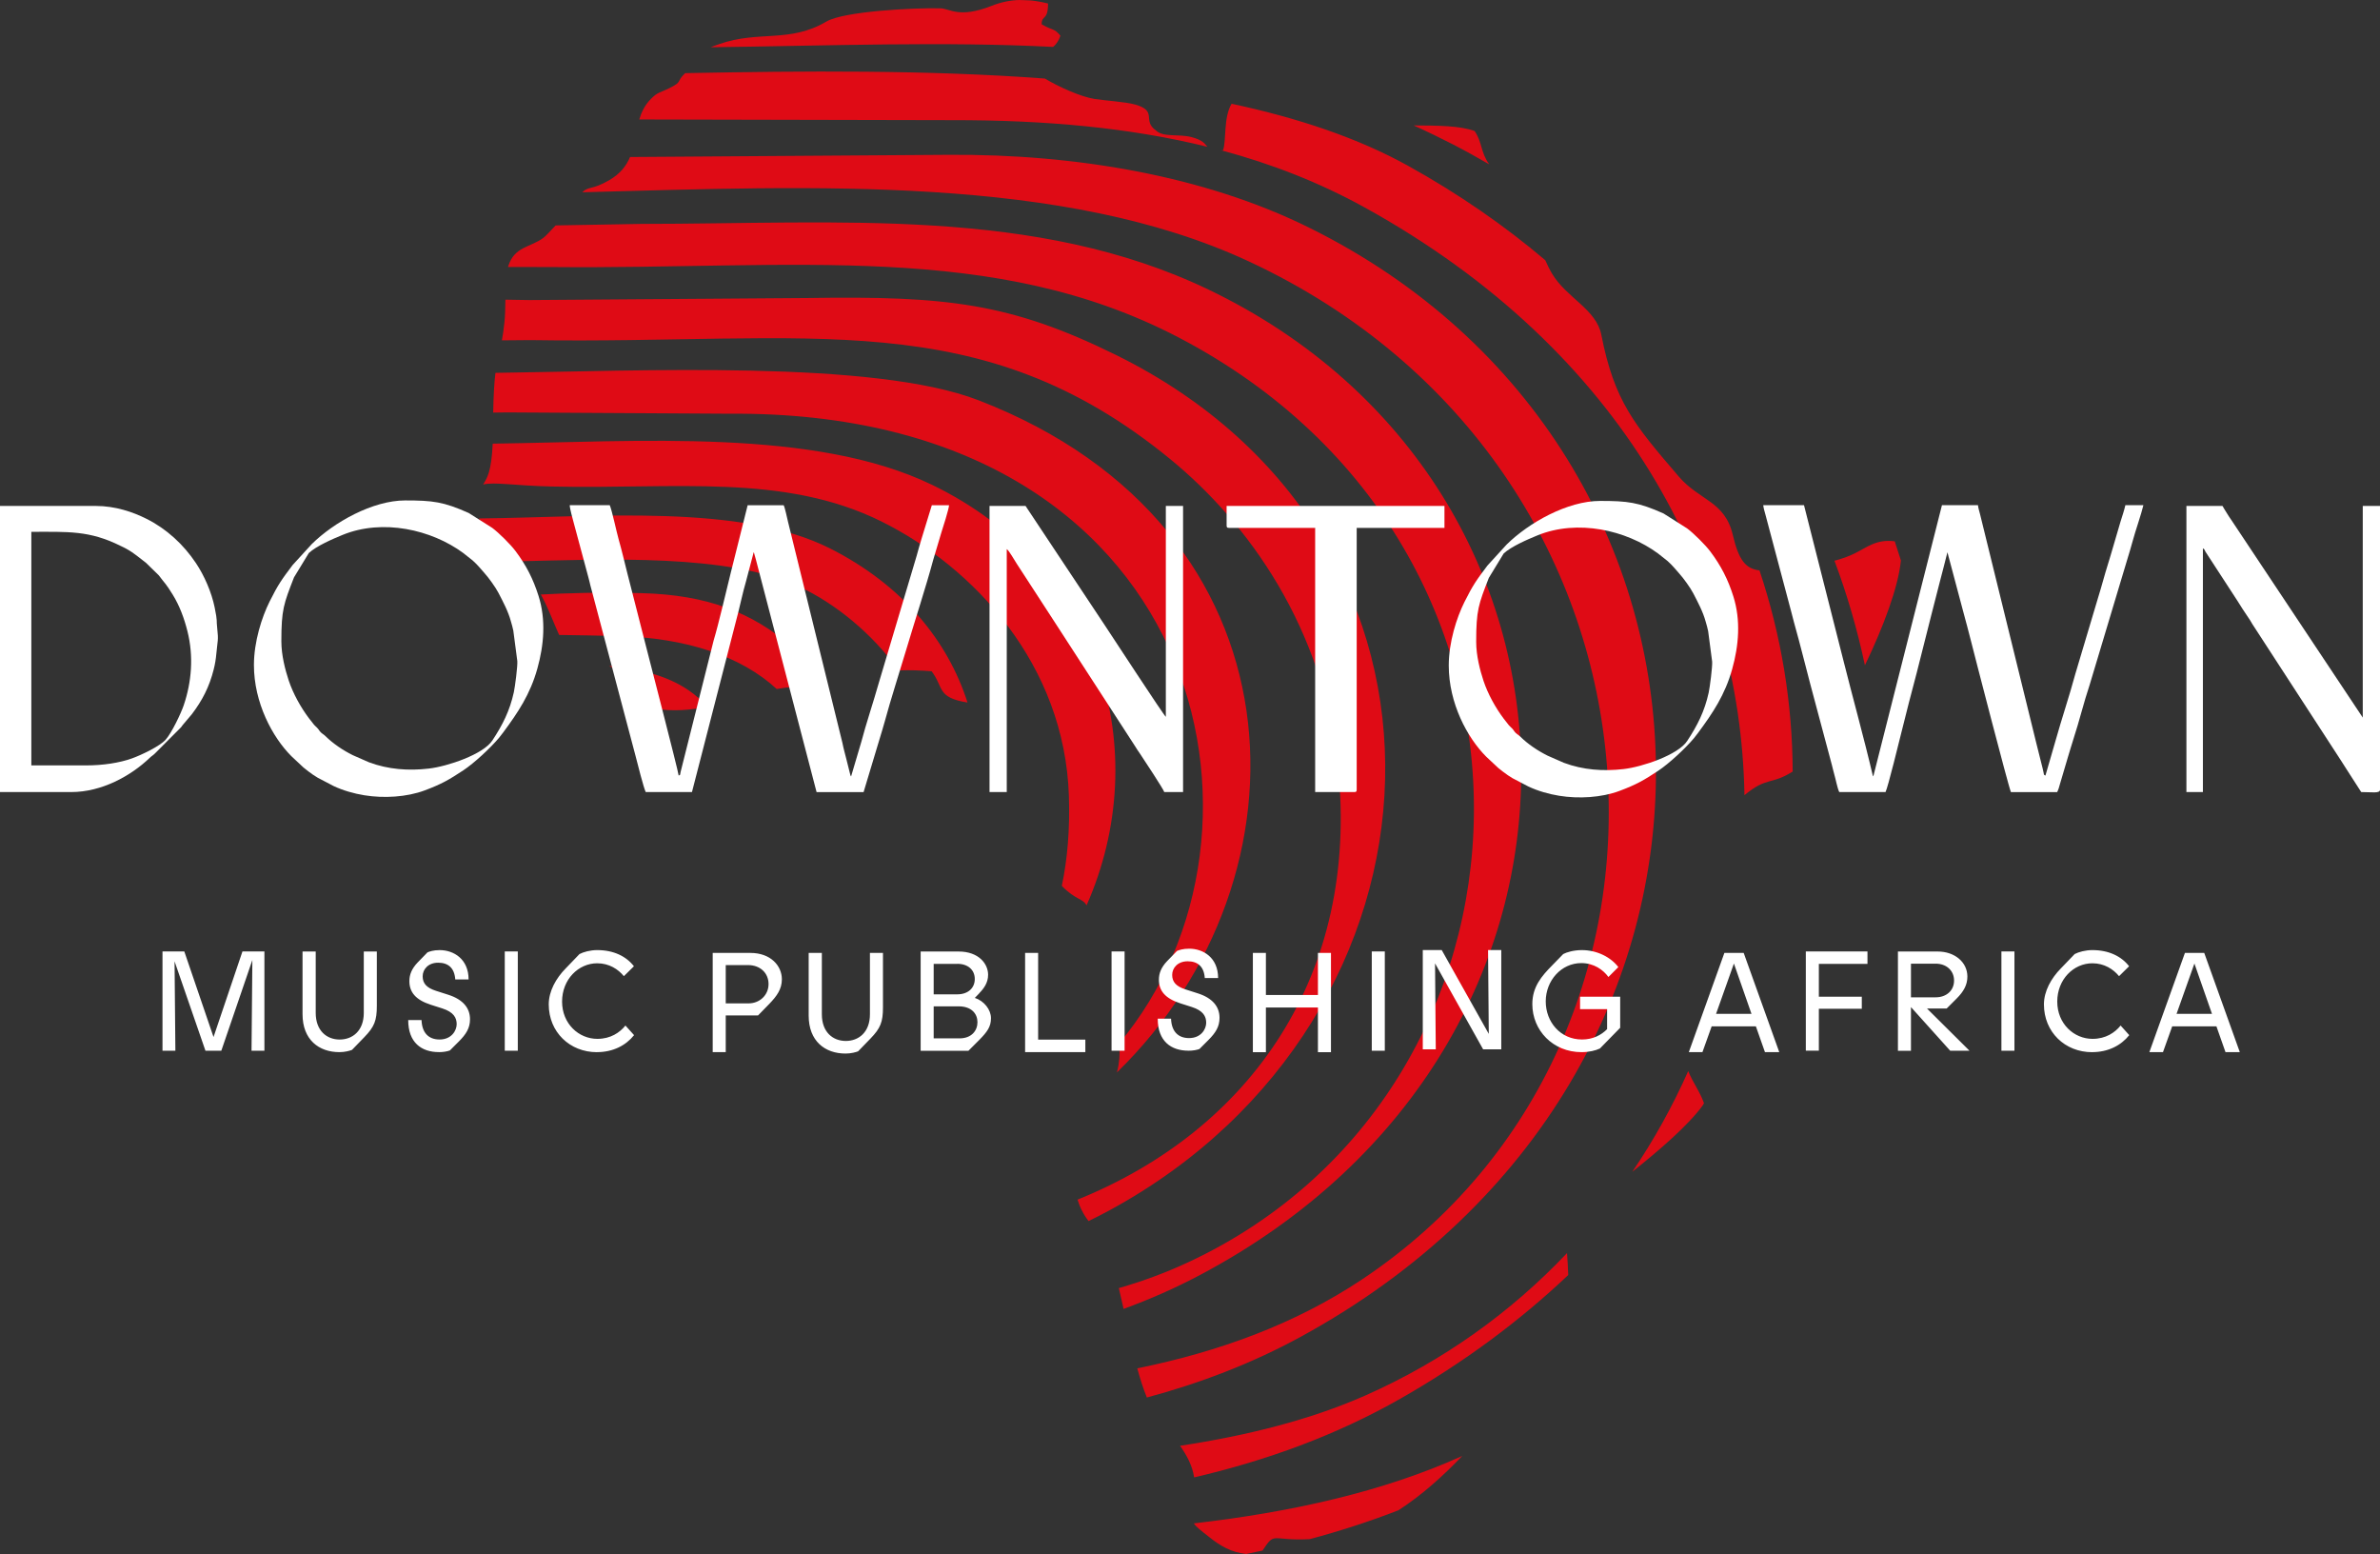
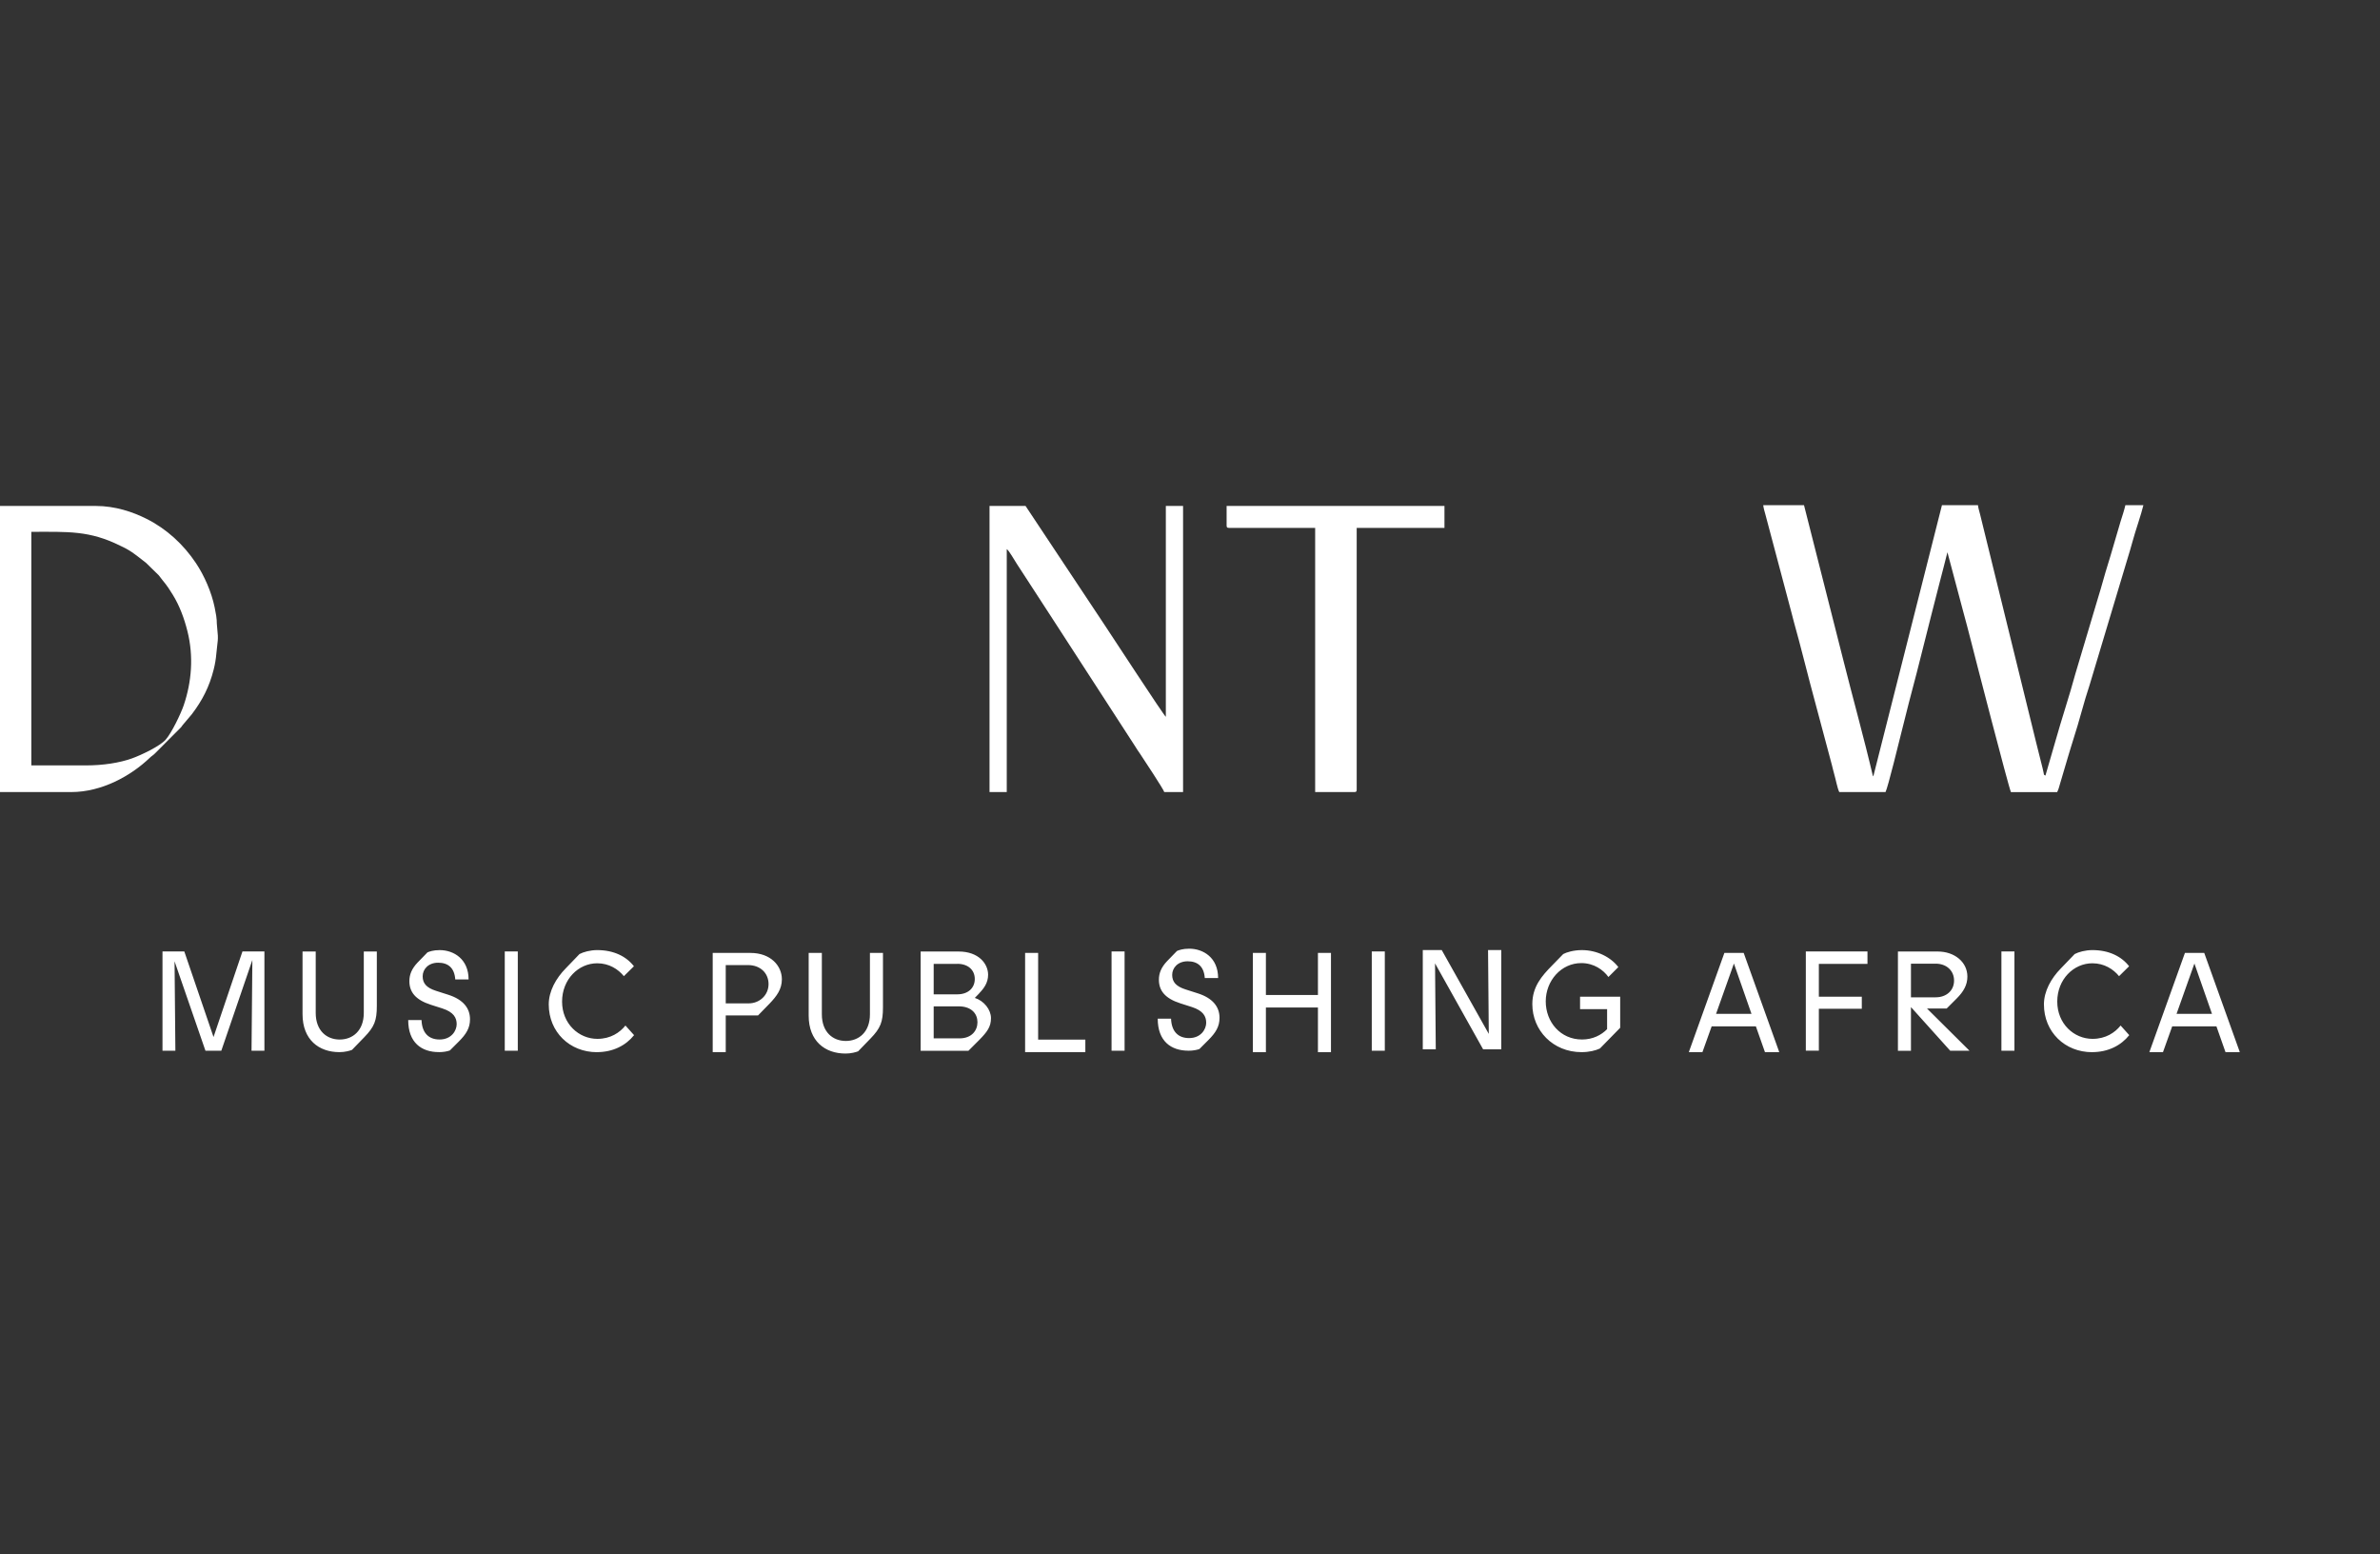
<svg xmlns="http://www.w3.org/2000/svg" viewBox="0 0 487.58 318.29">
  <rect x="0" y="0" width="487.58" height="318.29" fill="#333333" stroke="none" />
-   <path d="m305.09 33.66c-1.82-2.54-1.39-4.48-2.99-6.82-3.01-1.11-7.54-1.12-12.5-1.15 2.72 1.22 5.42 2.53 8.13 3.92 2.51 1.3 4.95 2.66 7.36 4.05m76.96 102.62c3.74-7.75 6.85-15.99 7.38-21.49-.41-1.32-.83-2.62-1.26-3.92-3.76-.47-5.56 1.17-8.19 2.47-1.3.64-2.7 1.13-4.16 1.51 2.64 7.03 4.7 14.2 6.24 21.43zm-24.66 26.58c4.62-3.84 5.38-2 9.87-4.83-.05-13.91-2.31-27.79-6.8-41.2-2.84-.33-4.26-2.11-5.46-7.24-1.64-7-6.81-7.01-11.08-11.99-9.04-10.55-13.2-15.37-15.86-29.02-1.02-5.23-7.09-7.55-10.06-12.47-.52-.87-.99-1.82-1.43-2.82-8.32-7.05-17.66-13.54-28.06-19.31-10.33-5.74-22.64-9.83-36.2-12.73-1.69 2.86-1.04 7.4-1.74 9.53h-.39c10.39 2.79 20.13 6.6 29.31 11.66 53.35 29.42 77.12 75.49 77.89 120.42zm-22.98 77.14c5.61-4.45 11.49-9.57 14.38-13.53l.3-.51c-.87-2.46-2.26-4.17-3.23-6.58-3.2 7.19-7.02 14.09-11.45 20.62zm-89.83 72.02c.52.79 1.52 1.52 3.23 2.87 2.17 1.72 4.37 3.05 7.49 3.4 1.11-.23 2.23-.46 3.35-.7 2.66-4.03 1.62-1.93 9.67-2.34 6.2-1.66 12.26-3.62 18.16-5.91 4.89-3.14 9.3-7.18 13.09-11.13-16.25 7.35-35.04 11.51-54.98 13.81zm-2.83-15.9c1.37 1.94 2.52 4.04 2.89 6.48 14.89-3.47 29.06-8.61 42.25-16.12 13.05-7.43 24.51-15.97 34.39-25.33-.04-1.5-.15-3-.25-4.49-11.45 12.08-25.36 22.12-41.42 29.21-11.18 4.93-24.04 8.16-37.87 10.26zm-143.6-189.93c1.05 3.24 3.86 6.04 6.7 8.81 19.76-.46 44.42-1.65 59 5.21 7.3 3.44 14.72 9.43 20.27 17.11 2.28-.11 4.64 0 6.74.17 2.52 3.3 1 5.39 7.35 6.4-4.03-12.63-13.3-24.06-28.18-31.57-18.28-9.22-48.16-6.38-71.87-6.13zm2.79-15.32c-.26 5.74-1.16 7.09-1.96 8.36 2.39-.55 6.49.25 14.12.42 25.19.57 47.52-2.74 67.48 7.16 18.9 9.37 37.5 29.25 38.4 56.16.23 6.89-.3 13.02-1.45 18.48 2.89 2.96 4.27 2.5 5.07 3.99 13.93-31.5 3.15-69.34-31.66-86.14-24.08-11.64-60.18-8.83-90-8.43zm.56-14.49c-.23 1.84-.39 4.32-.46 8.13l2.79-.04 45.77.27c97.34-.69 115.9 85.9 79.63 129.02.19 1.14.21 2.51-.07 4.3-.1.62-.21 1.15-.34 1.6 41.09-39.98 39.15-111.64-28.36-137.68-21.54-8.32-69.43-5.98-98.97-5.61zm2.04-15c-.03 1.68-.05 3.31-.19 4.55-.16 1.57-.34 2.77-.53 3.78l5.87-.05c57.33.89 92.01-7.58 131.03 24.36 15.99 13.08 31.46 34.58 34.4 63.09 4.41 42.63-17.93 74.27-53.37 88.6.24.77.52 1.51.89 2.22.43.86.89 1.55 1.37 2.17 1.42-.69 2.84-1.41 4.25-2.18 72.36-39.21 77.86-137.53 1.32-175.24-21.49-10.58-34.59-12.09-63.08-11.64l-57.08.42zm10.29-15.21c-1.1 1.2-2.11 2.25-2.5 2.54-2.73 2.02-5.9 1.74-7.19 5.76l-.06.21 9.06.02c49.5.46 90.46-5.37 128.38 14.45 83.03 43.41 77.49 154.17 1.9 189.39-4.68 2.18-9.41 3.91-14.21 5.29.34 1.41.67 2.83.98 4.26 5.36-1.96 10.64-4.27 15.76-7 89.16-47.32 85.49-161.57 1.63-201.78-35.42-16.98-75.81-13.46-116.16-13.45l-17.58.31zm15.24-14c-.76 1.79-1.99 3.44-4.32 4.77-3.51 2.02-4.11 1.14-5.47 2.44 47.56-1.26 98.58-3.58 136.69 14.22 89.92 41.99 97.31 159.06 22.99 208.5-13.71 9.12-29.21 14.75-45.97 18.17.57 2.11 1.21 4.12 1.96 5.97 10.96-2.95 21.51-6.97 31.53-12.44 99-54.02 94.49-181.34 1.66-227.2-21.53-10.65-47.93-15.06-73.76-14.89l-65.32.45zm11.31-17.2c-1.98 1.88-.41 1.68-3.28 3.1-2.06 1.02-2.33.76-3.74 2.18-1.26 1.26-1.94 2.7-2.4 4.22l64.09.14c19.15-.03 36.48 1.55 52.31 5.46-.54-.58-.86-1.37-3.31-2-2.62-.67-5.76.1-7.22-1.34-2.96-2.08.49-3.98-4.32-5.33-1.94-.54-5.99-.78-8.26-1.13-2.89-.46-7.31-2.46-10.19-4.18-23.99-1.79-49.5-1.57-73.68-1.11zm73.02-9.98c0-2.04 1.3-.61 1.31-4.27-1.21-.3-2.37-.51-3.51-.63l-2.36-.09c-1.88.05-3.74.42-5.76 1.22-6.62 2.6-8.49.53-10.42.48-5.57-.13-19.81.63-23.33 2.7-7.6 4.48-13.84 1.78-21.97 4.63-.86.3-1.41.49-1.77.65 24.72-.32 47.93-1.21 70.16-.07.6-.51 1.13-1.2 1.5-2.3-1.33-1.58-1.47-.96-3.84-2.33zm-98.86 125.06c4.08.06 8.26.13 12.14.23 13.93.35 25.18 4.14 32.44 10.84 1.1-.19 2.22-.33 3.38-.42 2-.15 4.29-.07 6.54-.12-1.88-3.12-4.18-5.93-6.89-8.23-8.12-6.86-17.11-10.5-30.68-10.86-8.94-.23-15.65.01-20.68.28.13.23.26.45.38.68 1.41 2.72 2.24 5.11 3.38 7.6zm30.34 14.68c-1.14-1.27-2.42-2.41-3.84-3.37-4.4-3-10.07-4.4-16.26-4.97 2.15 1.03 4.15 2.49 6.39 4.75 1.71 1.74 1.31 2.28 2.73 3.98 4.04.66 7.58.33 10.98-.39z" fill="#df0b15" />
  <g fill="#fff">
    <path d="m449.56 197.35 3.6 10.31h-7.26zm9.3 18.15-7.29-20.33h-3.95l-7.29 20.33h2.79l1.89-5.28h9.06l1.86 5.28zm-30.26 0c3.28 0 5.92-1.36 7.61-3.48l-1.77-1.97c-1.16 1.45-3.05 2.73-5.75 2.73-3.83 0-7.23-3.11-7.23-7.64s3.34-7.84 7.2-7.84c2.44 0 4.3 1.22 5.46 2.64l2.06-2.03c-1.57-2.03-4.15-3.31-7.52-3.31-1.42 0-2.82.38-3.63.81l-2.82 2.93c-2 2.03-3.48 4.68-3.48 7.38 0 5.66 4.3 9.79 9.87 9.79zm-15.91-.29v-20.33h-2.67v20.33zm-21.2-17.83h5.08c2.15 0 3.75 1.39 3.75 3.46s-1.6 3.43-3.75 3.43h-5.08v-6.88zm0 17.83v-8.94l8.04 8.94h3.95l-8.71-8.65h4.04l2.06-2.06c1.39-1.39 2.18-2.76 2.18-4.47 0-2.99-2.64-5.14-6.07-5.14h-8.16v20.33h2.67zm-18.87 0v-8.6h8.8v-2.47h-8.8v-6.71h9.96v-2.56h-12.63v20.33h2.67zm-17.4-17.86 3.6 10.31h-7.26zm9.29 18.15-7.29-20.33h-3.95l-7.29 20.33h2.79l1.89-5.28h9.06l1.86 5.28zm-40.82-8.8h5.55v4.09c-1.19 1.22-2.93 2.12-5.14 2.12-4.41 0-7.43-3.57-7.43-7.81s3.17-7.84 7.29-7.84c2.58 0 4.5 1.39 5.55 2.85l2.03-2.03c-1.51-2-4.33-3.48-7.46-3.48-1.74 0-3.19.46-3.83.81l-2.29 2.35c-2.12 2.15-4.04 4.36-4.04 7.9 0 5.37 4.21 9.84 10.08 9.84 1.54 0 2.87-.32 3.77-.75l4.15-4.24v-6.36h-8.22v2.55zm-18.68 5.08-9.65-17.19h-3.88v20.33h2.66l-.15-17.6 9.85 17.6h3.72v-20.33h-2.71l.15 17.19zm-21.31 3.43v-20.33h-2.67v20.33zm-13.7-11.41h-10.66v-8.62h-2.67v20.33h2.67v-9.15h10.66v9.15h2.67v-20.33h-2.67zm-26.54 11.41c.9 0 1.74-.15 2.26-.35l1.83-1.83c1.51-1.51 2.29-2.76 2.29-4.56 0-2.26-1.39-4.04-4.47-5.02l-2.53-.81c-1.89-.61-2.7-1.51-2.7-2.96s1.16-2.79 3.17-2.79 3.34 1.02 3.51 3.43h2.73c0-4.18-3.05-6.01-5.92-6.01-1.31 0-2.09.29-2.5.46l-2.03 2.09c-1.22 1.28-1.68 2.5-1.68 3.8 0 2.21 1.22 3.83 4.41 4.85l2.35.75c2.32.75 2.93 1.92 2.93 3.22s-1.05 3.14-3.51 3.14c-2.29 0-3.6-1.42-3.69-3.98h-2.73c0 4.62 2.73 6.56 6.27 6.56zm-13.07 0v-20.33h-2.67v20.33zm-8.04.29v-2.56h-9.67v-17.77h-2.67v20.33zm-31.07-2.82v-6.56h5.11c2.67 0 3.86 1.54 3.86 3.25s-1.19 3.31-3.69 3.31zm4.85-15.27c2.18 0 3.57 1.25 3.57 3.11s-1.39 3.14-3.57 3.14h-4.85v-6.24h4.85zm4.47 6.04c.96-.99 1.83-2.15 1.83-3.8 0-2.24-1.92-4.76-6.04-4.76h-7.78v20.33h9.79l2.24-2.24c1.63-1.66 2.38-2.7 2.38-4.44s-1.42-3.54-3.31-4.15l.9-.93zm-27.38 12.34c1.16 0 2.15-.29 2.58-.46l2.53-2.61c2.06-2.12 2.56-3.4 2.56-6.39v-11.15h-2.67v12.57c0 3.66-2.29 5.46-4.94 5.46s-4.91-1.8-4.91-5.46v-12.57h-2.7v12.83c0 5.23 3.34 7.78 7.55 7.78zm-24.54-10.28v-7.84h4.59c2.44 0 4.18 1.6 4.18 3.89s-1.86 3.95-4.06 3.95h-4.7zm5.08-10.34h-7.75v20.33h2.67v-7.52h6.62l2.32-2.38c1.51-1.57 2.56-2.99 2.56-5.02 0-2.79-2.32-5.4-6.42-5.4zm-31.47 20.33c3.28 0 5.92-1.36 7.61-3.48l-1.77-1.97c-1.16 1.45-3.05 2.73-5.75 2.73-3.83 0-7.23-3.11-7.23-7.64s3.34-7.84 7.2-7.84c2.44 0 4.3 1.22 5.46 2.64l2.06-2.03c-1.57-2.03-4.15-3.31-7.52-3.31-1.42 0-2.82.38-3.63.81l-2.82 2.93c-2 2.03-3.48 4.68-3.48 7.38 0 5.66 4.3 9.79 9.87 9.79zm-16.21-.29v-20.33h-2.67v20.33zm-16.17.29c.9 0 1.74-.15 2.26-.35l1.83-1.83c1.51-1.51 2.29-2.76 2.29-4.56 0-2.26-1.39-4.04-4.47-5.02l-2.53-.81c-1.89-.61-2.7-1.51-2.7-2.96s1.16-2.79 3.17-2.79 3.34 1.02 3.51 3.43h2.73c0-4.18-3.05-6.01-5.92-6.01-1.31 0-2.09.29-2.5.46l-2.03 2.09c-1.22 1.28-1.68 2.5-1.68 3.8 0 2.21 1.22 3.83 4.41 4.85l2.35.75c2.32.75 2.93 1.92 2.93 3.22s-1.05 3.14-3.51 3.14c-2.29 0-3.6-1.42-3.69-3.98h-2.73c0 4.62 2.73 6.56 6.27 6.56zm-20.38 0c1.16 0 2.15-.29 2.58-.46l2.53-2.61c2.06-2.12 2.56-3.4 2.56-6.39v-11.15h-2.67v12.57c0 3.66-2.29 5.46-4.94 5.46s-4.91-1.8-4.91-5.46v-12.57h-2.7v12.83c0 5.23 3.34 7.78 7.55 7.78zm-25.79-3.11-5.98-17.51h-4.47v20.33h2.64l-.17-18.32 6.33 18.32h3.25l6.36-18.58-.17 18.58h2.64v-20.33h-4.5l-5.92 17.51z" fill-rule="evenodd" />
    <path d="m17.66 156.77h-11.24v-47.84c7.53 0 11.89-.31 18.3 2.89.39.19.76.35 1.18.59 1.61.88 2.81 1.98 4.02 2.88l2.6 2.54c1.35 1.82 1.38 1.55 2.89 4.01 1.41 2.3 2.33 4.82 2.99 7.45 1.29 5.12.87 10.37-.77 15.19-.55 1.62-2.47 5.67-3.71 7.04-1.19 1.33-5.03 3.16-6.92 3.83-2.53.9-5.86 1.42-9.33 1.42m-17.67 5.46h14.61c6.2 0 12.17-3.27 16.09-7.03.4-.39.62-.45 1.05-.88l5.37-5.39c.21-.27.14-.25.41-.55l1.77-2.09c2.14-2.82 3.58-5.59 4.48-9.17.28-1.12.44-2.07.55-3.3.24-2.65.46-2.61.17-5.15-.21-1.76.11-1.18-.53-4.29-.64-3.1-2.11-6.47-3.82-9.03-2.56-3.84-6.01-7.02-10.17-9.1-2.75-1.38-6.35-2.62-10.38-2.62h-19.6z" />
-     <path d="m57.64 131.4c0-6.56.48-7.71 2.59-13.14l3.04-4.99c1.54-1.43 4.84-2.86 6.89-3.7 8.25-3.38 18.24-1.09 24.73 3.69l1.97 1.56c1.13 1.02 1.56 1.65 2.33 2.49.93 1.03 2.33 2.97 2.93 4.13.93 1.8 1.99 3.76 2.54 5.81.19.7.37 1.22.5 1.91l.82 6.25c.08 1.01-.47 5.26-.71 6.36-.84 3.83-2.3 6.7-4.4 9.89-1.88 2.86-9.16 5.31-13.02 5.76-4.16.49-8.33.18-12.24-1.28l-3.35-1.47c-2.01-1-4.03-2.36-5.58-3.89-.47-.46-.8-.53-1.2-1.05-.23-.31-.18-.32-.49-.64-.24-.25-.42-.38-.65-.64l-1.06-1.35c-1.65-2.19-3.22-4.99-4.14-7.74-.72-2.17-1.5-5.19-1.5-7.97m-5.62 4.83c0 7.71 3.79 14.78 7.67 18.66l2.49 2.33c.35.3.6.49.99.78.69.51 1.15.86 1.91 1.3l3.27 1.71c1.97.92 4.14 1.54 6.3 1.89 3.97.64 8.64.39 12.36-1 3.49-1.31 4.98-2.18 7.92-4.12 2.2-1.46 5.53-4.54 7.31-6.66l.84-1.08c3.03-4.09 5.53-7.8 7-13.07 1.36-4.85 1.79-9.99.25-14.89-1.1-3.5-2.53-6.29-4.74-9.23-1.01-1.34-3.4-3.72-4.75-4.72l-4.82-3.05c-5.17-2.31-7.37-2.57-13.01-2.57-6.66 0-14.61 4.46-19.15 8.95l-3.91 4.28c-2.25 2.98-2.97 3.98-4.72 7.48-1.6 3.21-3.21 8.22-3.21 13z" />
-     <path d="m302.42 131.5c0-6.56.48-7.71 2.59-13.14l3.04-4.99c1.54-1.43 4.84-2.86 6.89-3.7 8.25-3.38 18.24-1.09 24.73 3.69l1.97 1.56c1.13 1.02 1.56 1.65 2.33 2.49.93 1.03 2.33 2.97 2.93 4.13.93 1.8 1.99 3.76 2.54 5.81.19.7.37 1.22.5 1.91l.82 6.25c.08 1.01-.47 5.26-.71 6.36-.84 3.83-2.3 6.7-4.4 9.89-1.88 2.86-9.16 5.31-13.02 5.76-4.16.49-8.33.18-12.24-1.28l-3.35-1.47c-2.01-1-4.03-2.36-5.58-3.89-.47-.46-.8-.53-1.2-1.05-.23-.31-.18-.32-.49-.64-.24-.25-.42-.38-.65-.64l-1.06-1.35c-1.65-2.19-3.22-4.99-4.14-7.74-.72-2.17-1.5-5.19-1.5-7.97m-5.62 4.83c0 7.71 3.79 14.78 7.67 18.66l2.49 2.33c.35.3.6.49.99.78.69.51 1.15.86 1.91 1.3l3.27 1.71c1.97.92 4.14 1.54 6.3 1.89 3.97.64 8.64.39 12.36-1 3.49-1.31 4.98-2.18 7.92-4.12 2.2-1.46 5.53-4.54 7.31-6.66l.84-1.08c3.03-4.09 5.53-7.8 7-13.07 1.36-4.85 1.79-9.99.25-14.89-1.1-3.5-2.53-6.29-4.74-9.23-1.01-1.34-3.4-3.72-4.75-4.72l-4.82-3.05c-5.17-2.31-7.37-2.57-13.01-2.57-6.66 0-14.61 4.46-19.15 8.95l-3.91 4.28c-2.25 2.98-2.97 3.98-4.72 7.48-1.6 3.21-3.21 8.22-3.21 13z" />
    <path d="m251.29 107.64c0 .37.11.48.48.48h17.66v54.11h8.03c.37 0 .48-.11.48-.48v-53.62h17.98v-4.5h-44.63z" />
-     <path d="m447.93 162.23h3.37v-49.93c.46.34.23.2.55.74l6.58 10.11c.39.58.61 1 .99 1.57l1.54 2.31c.19.31.28.5.48.81l18.21 28.03c.39.57.62 1.01 1 1.57l3.08 4.79c2.16 0 3.85.34 3.85-.48v-58.12h-3.53v43.35l-26.94-40.49c-.32-.48-.59-.84-.89-1.36-.34-.59-.61-.93-.91-1.5h-7.39v58.6z" />
    <path d="m202.72 162.23h3.53v-49.77c.51.37 1.55 2.25 2.02 2.96l6.07 9.34c.72 1.08 1.33 2.08 2.02 3.11l16.16 24.94c.33.58.68 1.04 1.02 1.55.89 1.33 4.83 7.31 4.98 7.87h3.85v-58.6h-3.53v43.19c-.49-.36-11.42-17.15-12.59-18.88l-16.15-24.31h-7.38z" />
-     <path d="m132.29 162.23h9.47l9.47-36.76c.52-2.02.94-4.13 1.54-6.16l1.61-6.1s.04-.07.06-.1c.12.53.27.9.42 1.51l12.43 47.62h9.63l3.27-10.86c.39-1.32.75-2.42 1.1-3.72 1.07-4.01 3.12-10.4 4.4-14.7 1.66-5.59 4.03-12.82 5.49-18.27l1.66-5.57c.3-.91 1.57-4.92 1.59-5.64h-3.53l-2.11 6.88c-.35 1.12-.66 2.27-1 3.49l-7.74 25.98c-1.09 3.87-2.65 8.51-3.6 12.14l-2.09 7.06c-.08-.13-.08-.07-.16-.32l-.32-1.28c-.15-.59-.31-1.26-.45-1.8-.3-1.2-.61-2.27-.85-3.49l-11.13-45.22c-.22-.87-.6-2.82-.9-3.44h-7.38l-3.47 13.87c-.97 3.89-2.44 10.31-3.5 13.84l-6.77 26.94c-.19.79.12.36-.39.73-.08-.96-6.81-26.91-7-27.68-1.17-4.7-2.36-9.13-3.53-13.81-.6-2.38-1.11-4.58-1.77-6.9-.42-1.47-1.4-6.11-1.83-7h-8.19c0 .69.62 2.87.83 3.66l2.96 11.01c.19.67.28 1.11.45 1.8l9.28 35.03c.3 1.2 1.64 6.48 2.05 7.26" />
    <path d="m376.81 162.23h9.47c.48-.9 2.94-10.98 3.24-12.17 1.01-4.03 2.07-8.28 3.15-12.26l3.11-12.3c.49-1.96 1.06-4.09 1.57-6.13.52-2.09 1.11-4.15 1.61-6.26l3.24 12.17c.53 1.96 1.09 4.03 1.61 6.1.54 2.18 7.69 29.88 8.16 30.86h9.47c.26-.5.4-1.02.58-1.67l1.65-5.58c.39-1.23.74-2.51 1.13-3.69 1.15-3.49 2.13-7.57 3.29-11l7.71-25.69c.39-1.32.75-2.42 1.09-3.72.56-2.1 1.79-5.57 2.22-7.42h-3.69c-.27 1.15-.64 2.24-.99 3.35l-2.04 6.95c-.36 1.15-.69 2.26-1.05 3.45-.37 1.25-.63 2.23-1 3.49-.18.6-.35 1.19-.52 1.73l-4.65 15.58c-1.18 4.39-2.85 9.36-4.11 13.87l-2.02 6.97c-.49-.36-.14.26-.58-1.51-.16-.65-.26-1.04-.42-1.67-.28-1.11-.56-2.25-.87-3.47l-11.53-46.91c-.15-.61-.37-1.25-.42-1.83h-7.38l-14.01 55.34s-.04.08-.06.11c0 .02-.04.07-.06.1-1.77-7.59-4.23-16.44-6.17-24.18l-7.96-31.37h-8.35c.04.52.27 1.3.42 1.83l5.36 20.17c.61 2.46 1.34 4.88 1.96 7.35.3 1.21.65 2.42.96 3.69.29 1.16.62 2.43.96 3.7l4.4 16.47c.2.71.28 1.23.49 1.92.32 1.08.62 2.79 1.02 3.63" />
  </g>
</svg>